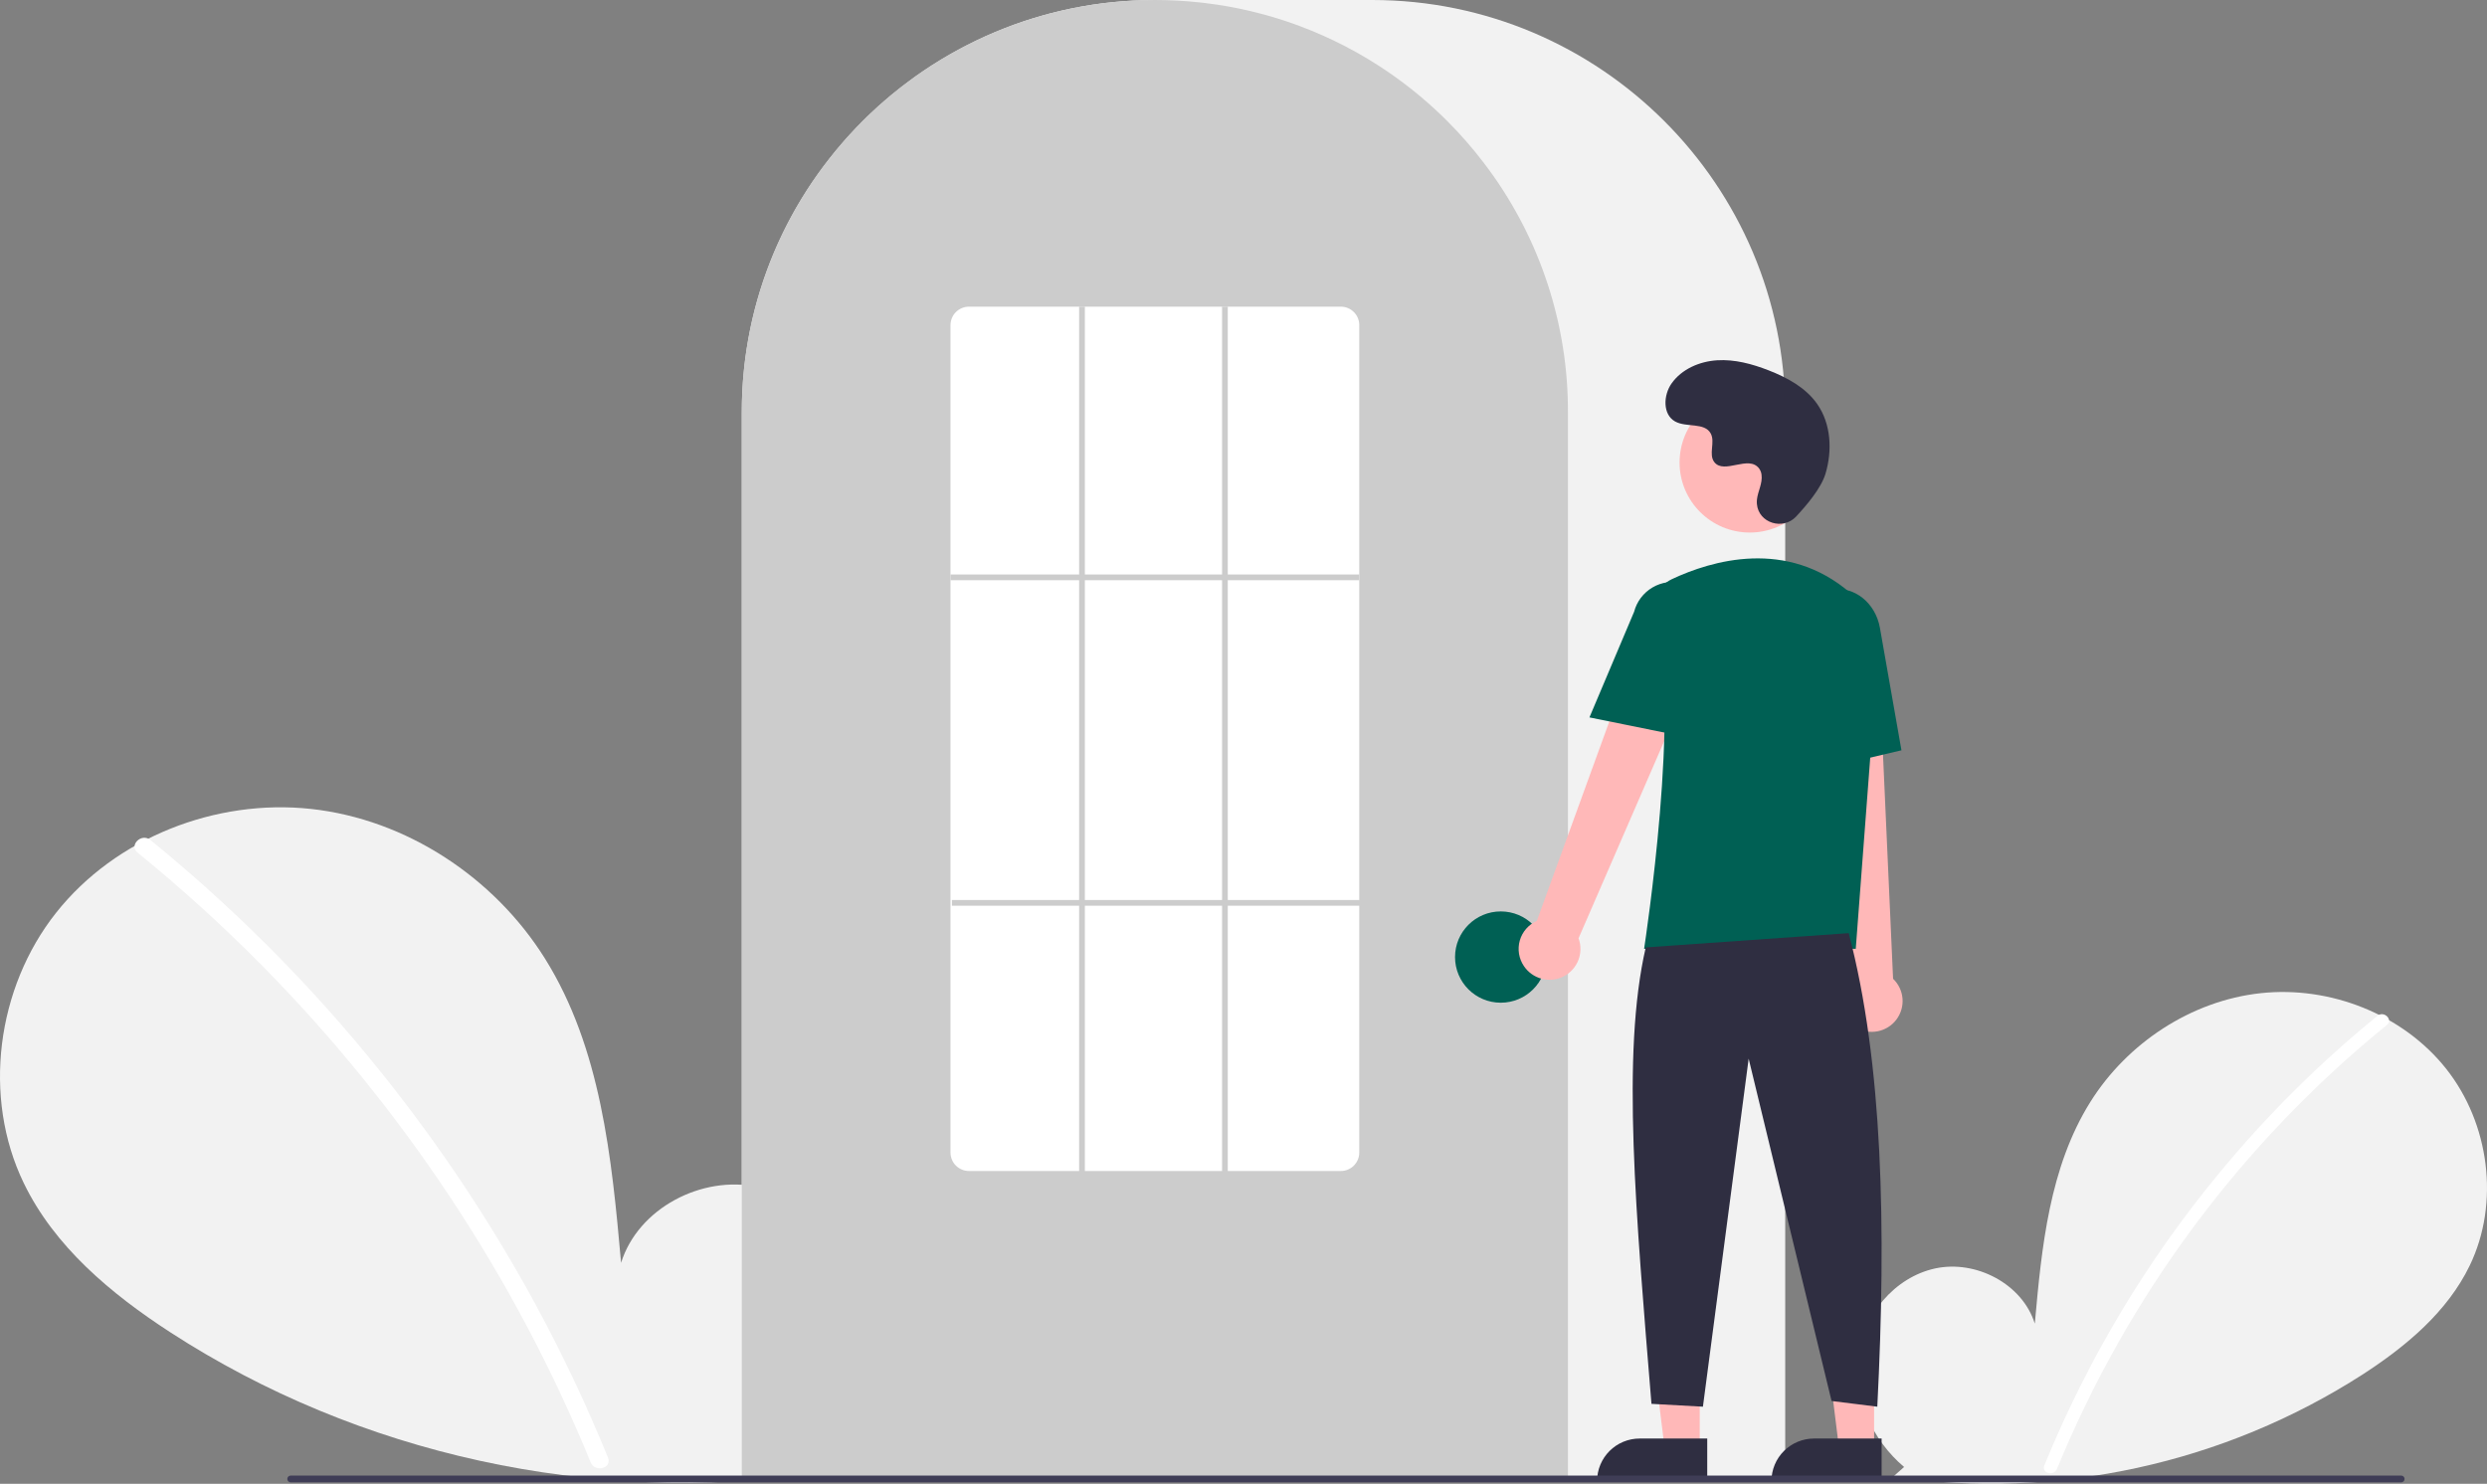
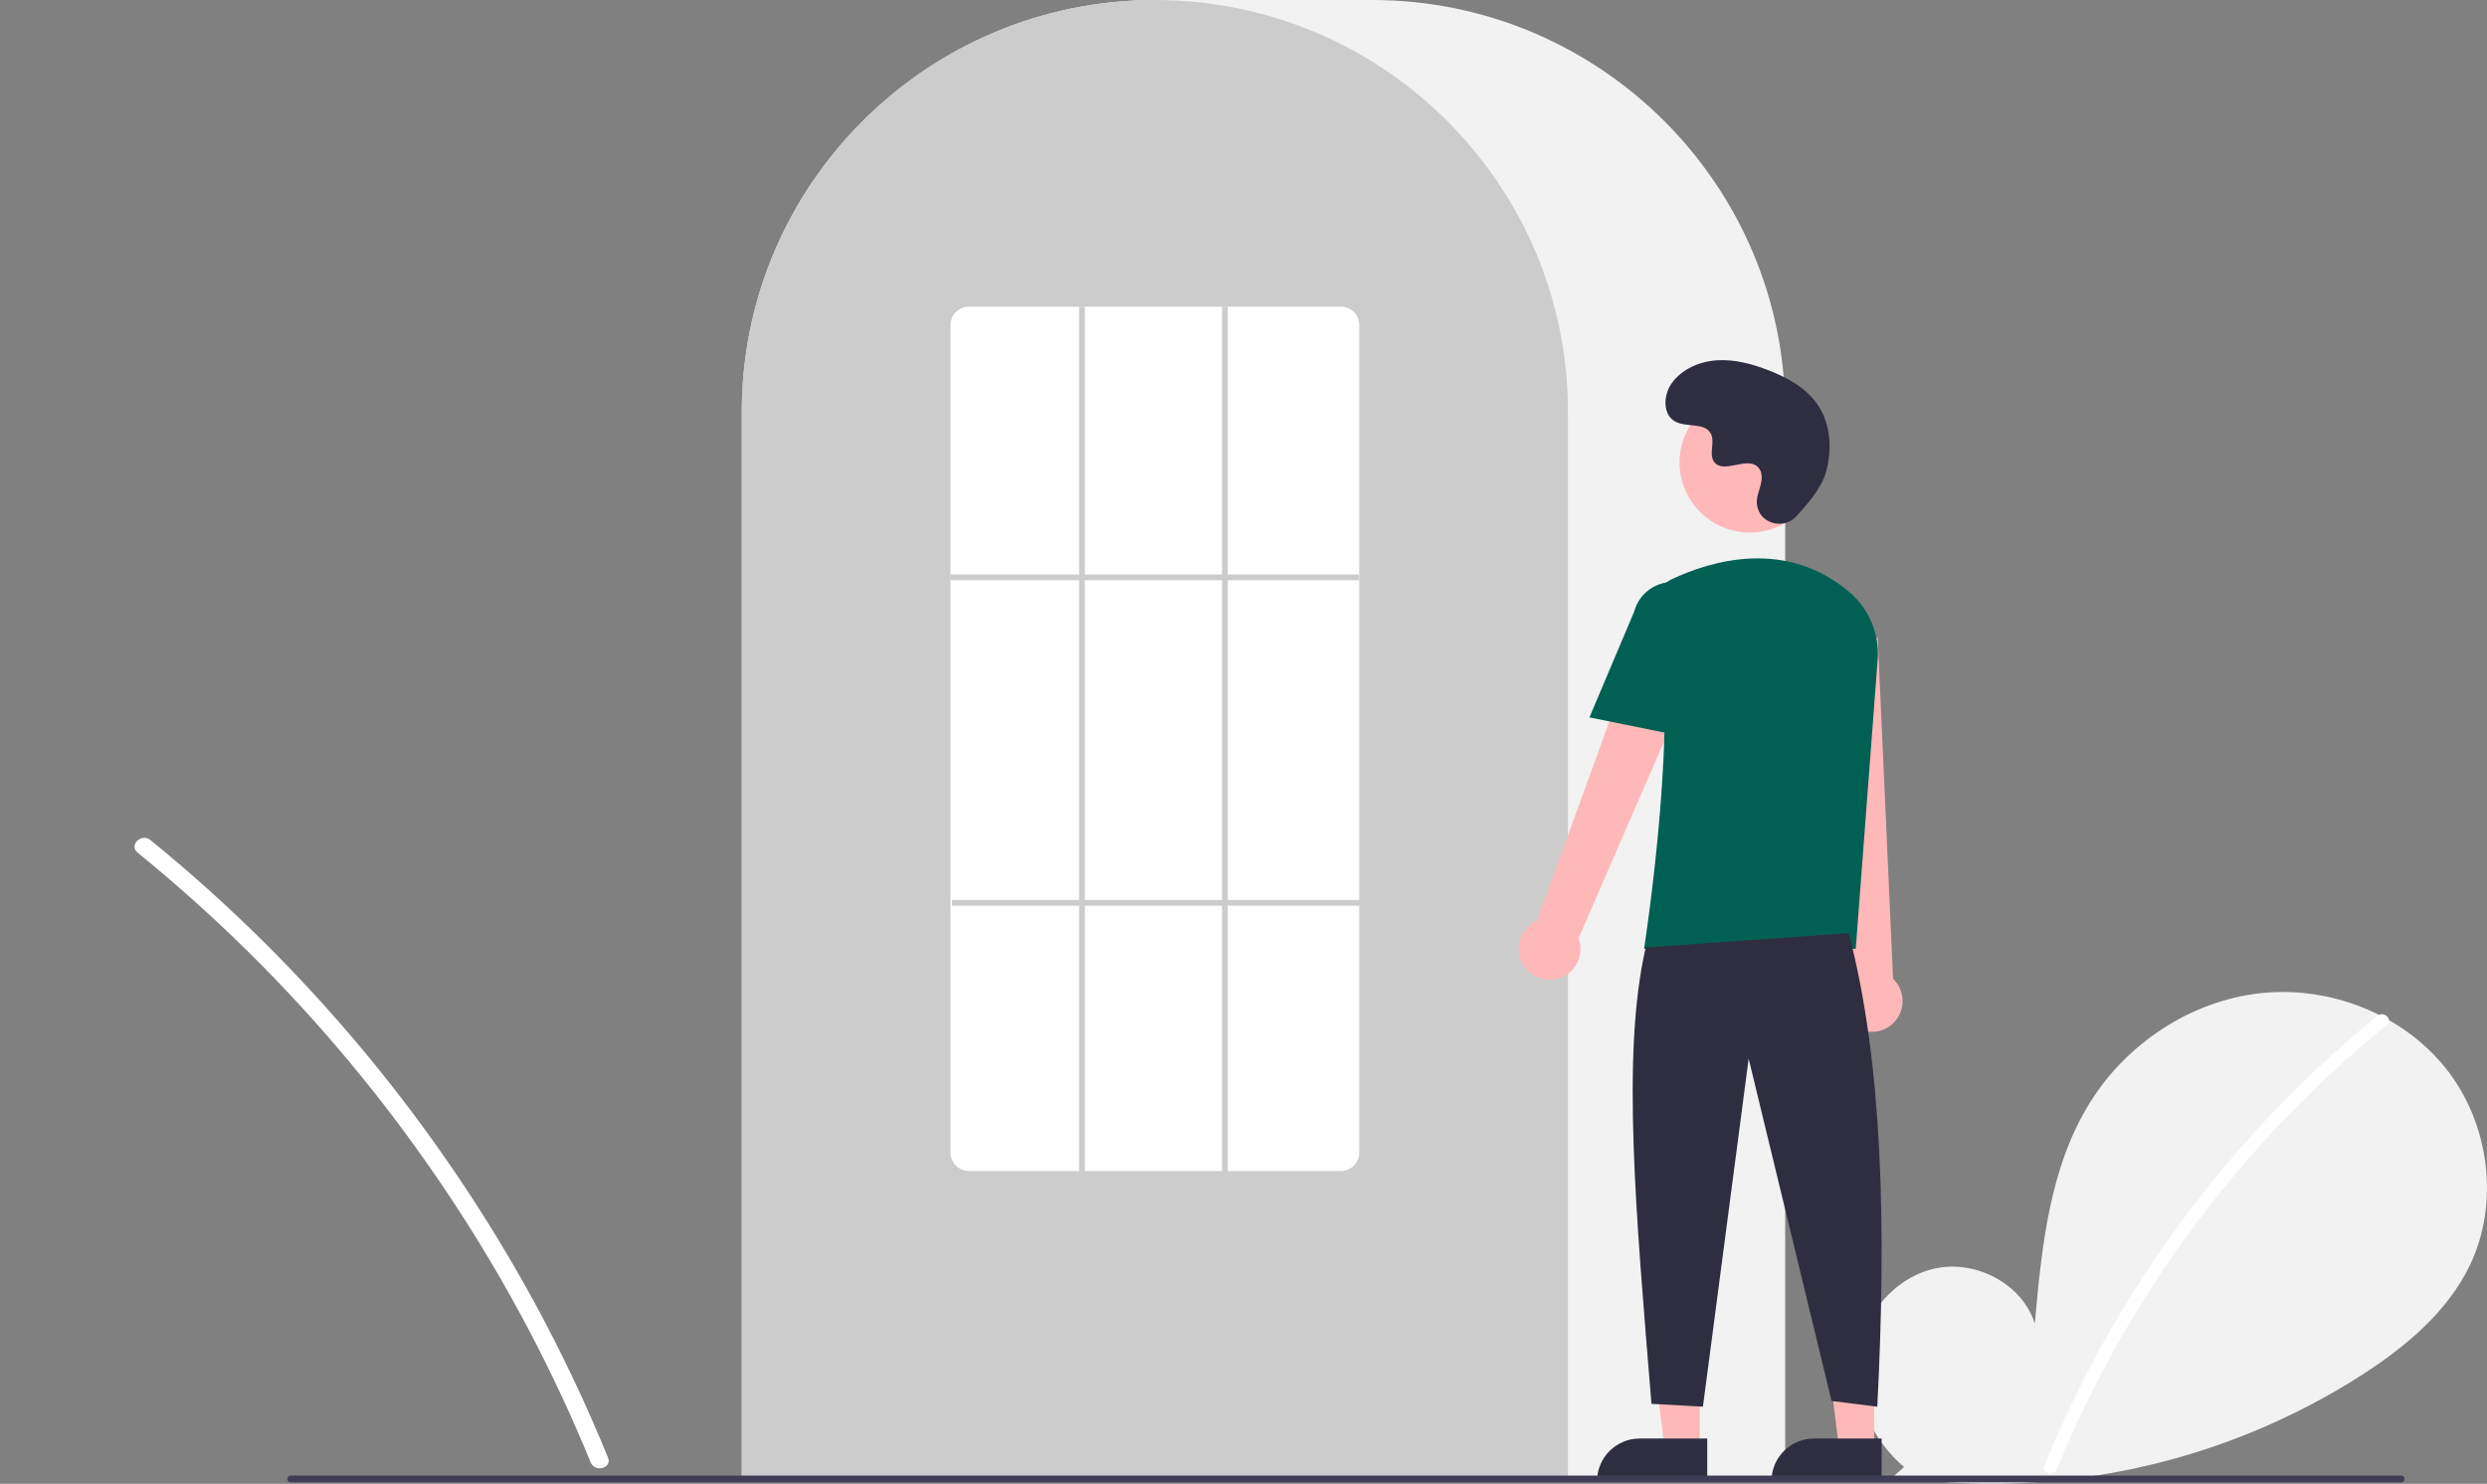
<svg xmlns="http://www.w3.org/2000/svg" width="486" height="290" viewBox="0 0 486 290" fill="none">
  <rect x="0" y="0" width="486" height="290" fill="#808080" stroke="none" />
  <g clip-path="url(#clip0)">
    <path d="M372.093 286.721C365.871 281.473 362.092 273.184 363.083 265.114C364.074 257.044 370.213 249.625 378.176 247.911C386.139 246.198 395.216 250.942 397.635 258.705C398.966 243.737 400.499 228.142 408.473 215.395C415.692 203.854 428.197 195.595 441.749 194.117C455.301 192.64 469.57 198.22 478.022 208.896C486.474 219.572 488.543 235.093 482.624 247.349C478.263 256.379 470.229 263.098 461.811 268.565C434.611 286.081 401.988 293.204 369.944 288.624L372.093 286.721Z" fill="#F2F2F2" />
    <path d="M464.62 198.529C453.438 207.62 443.18 217.787 433.993 228.883C419.617 246.19 407.983 265.594 399.497 286.419C398.876 287.938 401.348 288.599 401.962 287.097C415.846 253.252 438.01 223.421 466.428 200.333C467.704 199.296 465.886 197.501 464.62 198.529Z" fill="white" />
-     <path d="M156.451 285.295C164.997 278.087 170.188 266.702 168.827 255.618C167.466 244.534 159.034 234.344 148.097 231.99C137.16 229.637 124.692 236.152 121.37 246.816C119.542 226.257 117.435 204.837 106.484 187.33C96.567 171.477 79.392 160.134 60.779 158.104C42.165 156.075 22.567 163.739 10.958 178.403C-0.651 193.066 -3.493 214.384 4.637 231.218C10.627 243.62 21.661 252.849 33.223 260.358C70.109 284.313 115.865 294.304 159.403 287.909" fill="#F2F2F2" />
    <path d="M29.365 164.164C44.724 176.65 58.814 190.614 71.431 205.855C84.051 221.081 95.161 237.492 104.605 254.858C109.885 264.6 114.627 274.622 118.811 284.88C119.665 286.967 116.27 287.875 115.426 285.812C108.014 267.727 98.845 250.411 88.049 234.112C77.305 217.872 65.008 202.711 51.331 188.841C43.595 180.999 35.433 173.589 26.882 166.642C25.13 165.218 27.627 162.752 29.365 164.164L29.365 164.164Z" fill="white" />
    <path d="M348.859 289.365H144.962V80.565C144.962 36.141 181.173 0 225.683 0H268.138C312.648 0 348.859 36.141 348.859 80.565V289.365Z" fill="#F2F2F2" />
    <path d="M306.403 289.365H144.962V80.565C144.918 63.543 150.318 46.951 160.378 33.205C160.748 32.7 161.118 32.203 161.5 31.71C166.365 25.341 172.156 19.731 178.68 15.067C179.048 14.799 179.418 14.536 179.794 14.274C185.253 10.503 191.158 7.421 197.375 5.097C197.744 4.957 198.12 4.817 198.496 4.683C204.118 2.68 209.947 1.309 215.873 0.593C216.241 0.543 216.618 0.504 216.995 0.464C222.771 -0.152 228.596 -0.152 234.371 0.464C234.748 0.504 235.125 0.543 235.497 0.593C241.422 1.309 247.249 2.681 252.87 4.683C253.246 4.817 253.622 4.957 253.992 5.097C260.132 7.392 265.968 10.428 271.369 14.138C271.744 14.395 272.119 14.658 272.489 14.921C276.146 17.527 279.581 20.429 282.759 23.599C285.307 26.142 287.682 28.852 289.867 31.712C290.247 32.203 290.617 32.7 290.987 33.204C301.047 46.95 306.448 63.543 306.403 80.565V289.365Z" fill="#CCCCCC" />
-     <path d="M293.276 195.977C298.212 195.977 302.214 191.983 302.214 187.056C302.214 182.129 298.212 178.135 293.276 178.135C288.34 178.135 284.338 182.129 284.338 187.056C284.338 191.983 288.34 195.977 293.276 195.977Z" fill="#006054" />
    <path d="M332.155 283.111H325.307L322.048 256.746L332.156 256.747L332.155 283.111Z" fill="#FFB8B8" />
    <path d="M320.415 281.158H333.622V289.458H312.098C312.098 288.368 312.314 287.289 312.731 286.282C313.149 285.275 313.762 284.36 314.534 283.589C315.306 282.818 316.223 282.207 317.232 281.79C318.241 281.373 319.322 281.158 320.415 281.158V281.158Z" fill="#2F2E41" />
    <path d="M366.231 283.111H359.383L356.124 256.746L366.232 256.747L366.231 283.111Z" fill="#FFB8B8" />
    <path d="M354.49 281.158H367.698V289.458H346.174C346.174 288.368 346.389 287.289 346.807 286.282C347.225 285.275 347.838 284.36 348.61 283.589C349.382 282.818 350.299 282.207 351.308 281.79C352.317 281.373 353.398 281.158 354.49 281.158V281.158Z" fill="#2F2E41" />
    <path d="M297.799 188.823C297.307 188.099 296.979 187.275 296.84 186.411C296.701 185.546 296.753 184.662 296.993 183.819C297.233 182.977 297.656 182.198 298.23 181.536C298.805 180.875 299.518 180.347 300.319 179.99L323.6 115.947L335.056 122.186L308.474 183.388C308.985 184.771 308.971 186.294 308.433 187.667C307.895 189.04 306.871 190.168 305.555 190.838C304.239 191.508 302.723 191.673 301.294 191.301C299.864 190.93 298.621 190.048 297.799 188.823V188.823Z" fill="#FFB8B8" />
    <path d="M362.733 200.857C361.972 200.422 361.315 199.825 360.81 199.109C360.305 198.393 359.964 197.575 359.81 196.713C359.656 195.851 359.693 194.966 359.919 194.12C360.144 193.273 360.553 192.487 361.117 191.816L353.904 124.069L366.941 124.663L369.939 191.301C371.006 192.32 371.662 193.695 371.781 195.164C371.901 196.634 371.477 198.096 370.588 199.274C369.7 200.452 368.41 201.263 366.962 201.555C365.514 201.847 364.009 201.599 362.733 200.857V200.857Z" fill="#FFB8B8" />
    <path d="M341.935 104.084C349.512 104.084 355.655 97.953 355.655 90.39C355.655 82.828 349.512 76.697 341.935 76.697C334.357 76.697 328.215 82.828 328.215 90.39C328.215 97.953 334.357 104.084 341.935 104.084Z" fill="#FFB8B8" />
    <path d="M362.645 185.449H321.281L321.331 185.128C321.405 184.648 328.703 136.935 323.32 121.325C322.78 119.791 322.828 118.112 323.454 116.611C324.08 115.11 325.24 113.893 326.711 113.194H326.711C334.404 109.578 349.172 105.126 361.636 115.931C363.47 117.548 364.902 119.567 365.82 121.831C366.737 124.095 367.114 126.541 366.92 128.976L362.645 185.449Z" fill="#006054" />
    <path d="M329.226 143.986L310.603 140.215L319.332 119.569C319.855 117.57 321.15 115.859 322.935 114.811C324.72 113.764 326.848 113.466 328.853 113.982C330.858 114.499 332.575 115.788 333.629 117.567C334.683 119.345 334.987 121.469 334.474 123.471L329.226 143.986Z" fill="#006054" />
-     <path d="M353.076 150.987L351.957 125.373C351.108 120.558 353.87 116.006 358.117 115.262C362.366 114.521 366.514 117.86 367.367 122.711L371.575 146.645L353.076 150.987Z" fill="#006054" />
    <path d="M361.269 182.383C367.925 207.682 368.651 239.849 366.855 274.935L357.917 273.82L341.717 206.915L332.779 274.935L322.724 274.378C319.72 237.563 316.795 205.959 321.607 185.171L361.269 182.383Z" fill="#2F2E41" />
    <path d="M350.975 100.973C348.416 103.695 343.662 102.234 343.329 98.516C343.303 98.228 343.304 97.937 343.334 97.649C343.507 96.002 344.46 94.507 344.231 92.768C344.18 92.336 344.018 91.923 343.762 91.57C341.723 88.844 336.935 92.79 335.01 90.322C333.829 88.809 335.217 86.426 334.311 84.735C333.115 82.503 329.575 83.604 327.354 82.381C324.883 81.021 325.031 77.238 326.657 74.937C328.641 72.13 332.118 70.633 335.553 70.417C338.987 70.201 342.397 71.128 345.603 72.375C349.246 73.792 352.859 75.75 355.1 78.947C357.827 82.835 358.089 88.061 356.725 92.608C355.896 95.373 353.066 98.751 350.975 100.973Z" fill="#2F2E41" />
    <path d="M469.231 289.724H56.805C56.629 289.723 56.46 289.653 56.336 289.529C56.211 289.404 56.142 289.236 56.142 289.06C56.142 288.884 56.211 288.716 56.336 288.591C56.46 288.467 56.629 288.397 56.805 288.396H469.231C469.407 288.397 469.576 288.467 469.7 288.591C469.825 288.716 469.894 288.884 469.894 289.06C469.894 289.236 469.825 289.404 469.7 289.529C469.576 289.653 469.407 289.723 469.231 289.724V289.724Z" fill="#3F3D56" />
    <path d="M261.993 228.872H189.372C188.416 228.877 187.497 228.503 186.816 227.833C186.135 227.162 185.749 226.249 185.741 225.295V63.513C185.749 62.558 186.135 61.646 186.816 60.975C187.497 60.304 188.416 59.931 189.372 59.936H261.993C262.949 59.931 263.869 60.304 264.55 60.975C265.23 61.646 265.617 62.558 265.624 63.513V225.295C265.617 226.249 265.23 227.162 264.55 227.833C263.869 228.503 262.949 228.877 261.993 228.872V228.872Z" fill="white" />
    <path d="M265.624 112.284H185.741V113.399H265.624V112.284Z" fill="#CCCCCC" />
    <path d="M265.903 175.905H186.021V177.02H265.903V175.905Z" fill="#CCCCCC" />
    <path d="M211.997 59.936H210.879V229.429H211.997V59.936Z" fill="#CCCCCC" />
    <path d="M239.928 59.936H238.81V229.429H239.928V59.936Z" fill="#CCCCCC" />
  </g>
  <defs>
    <clipPath id="clip0">
      <rect width="486" height="290" fill="white" />
    </clipPath>
  </defs>
</svg>